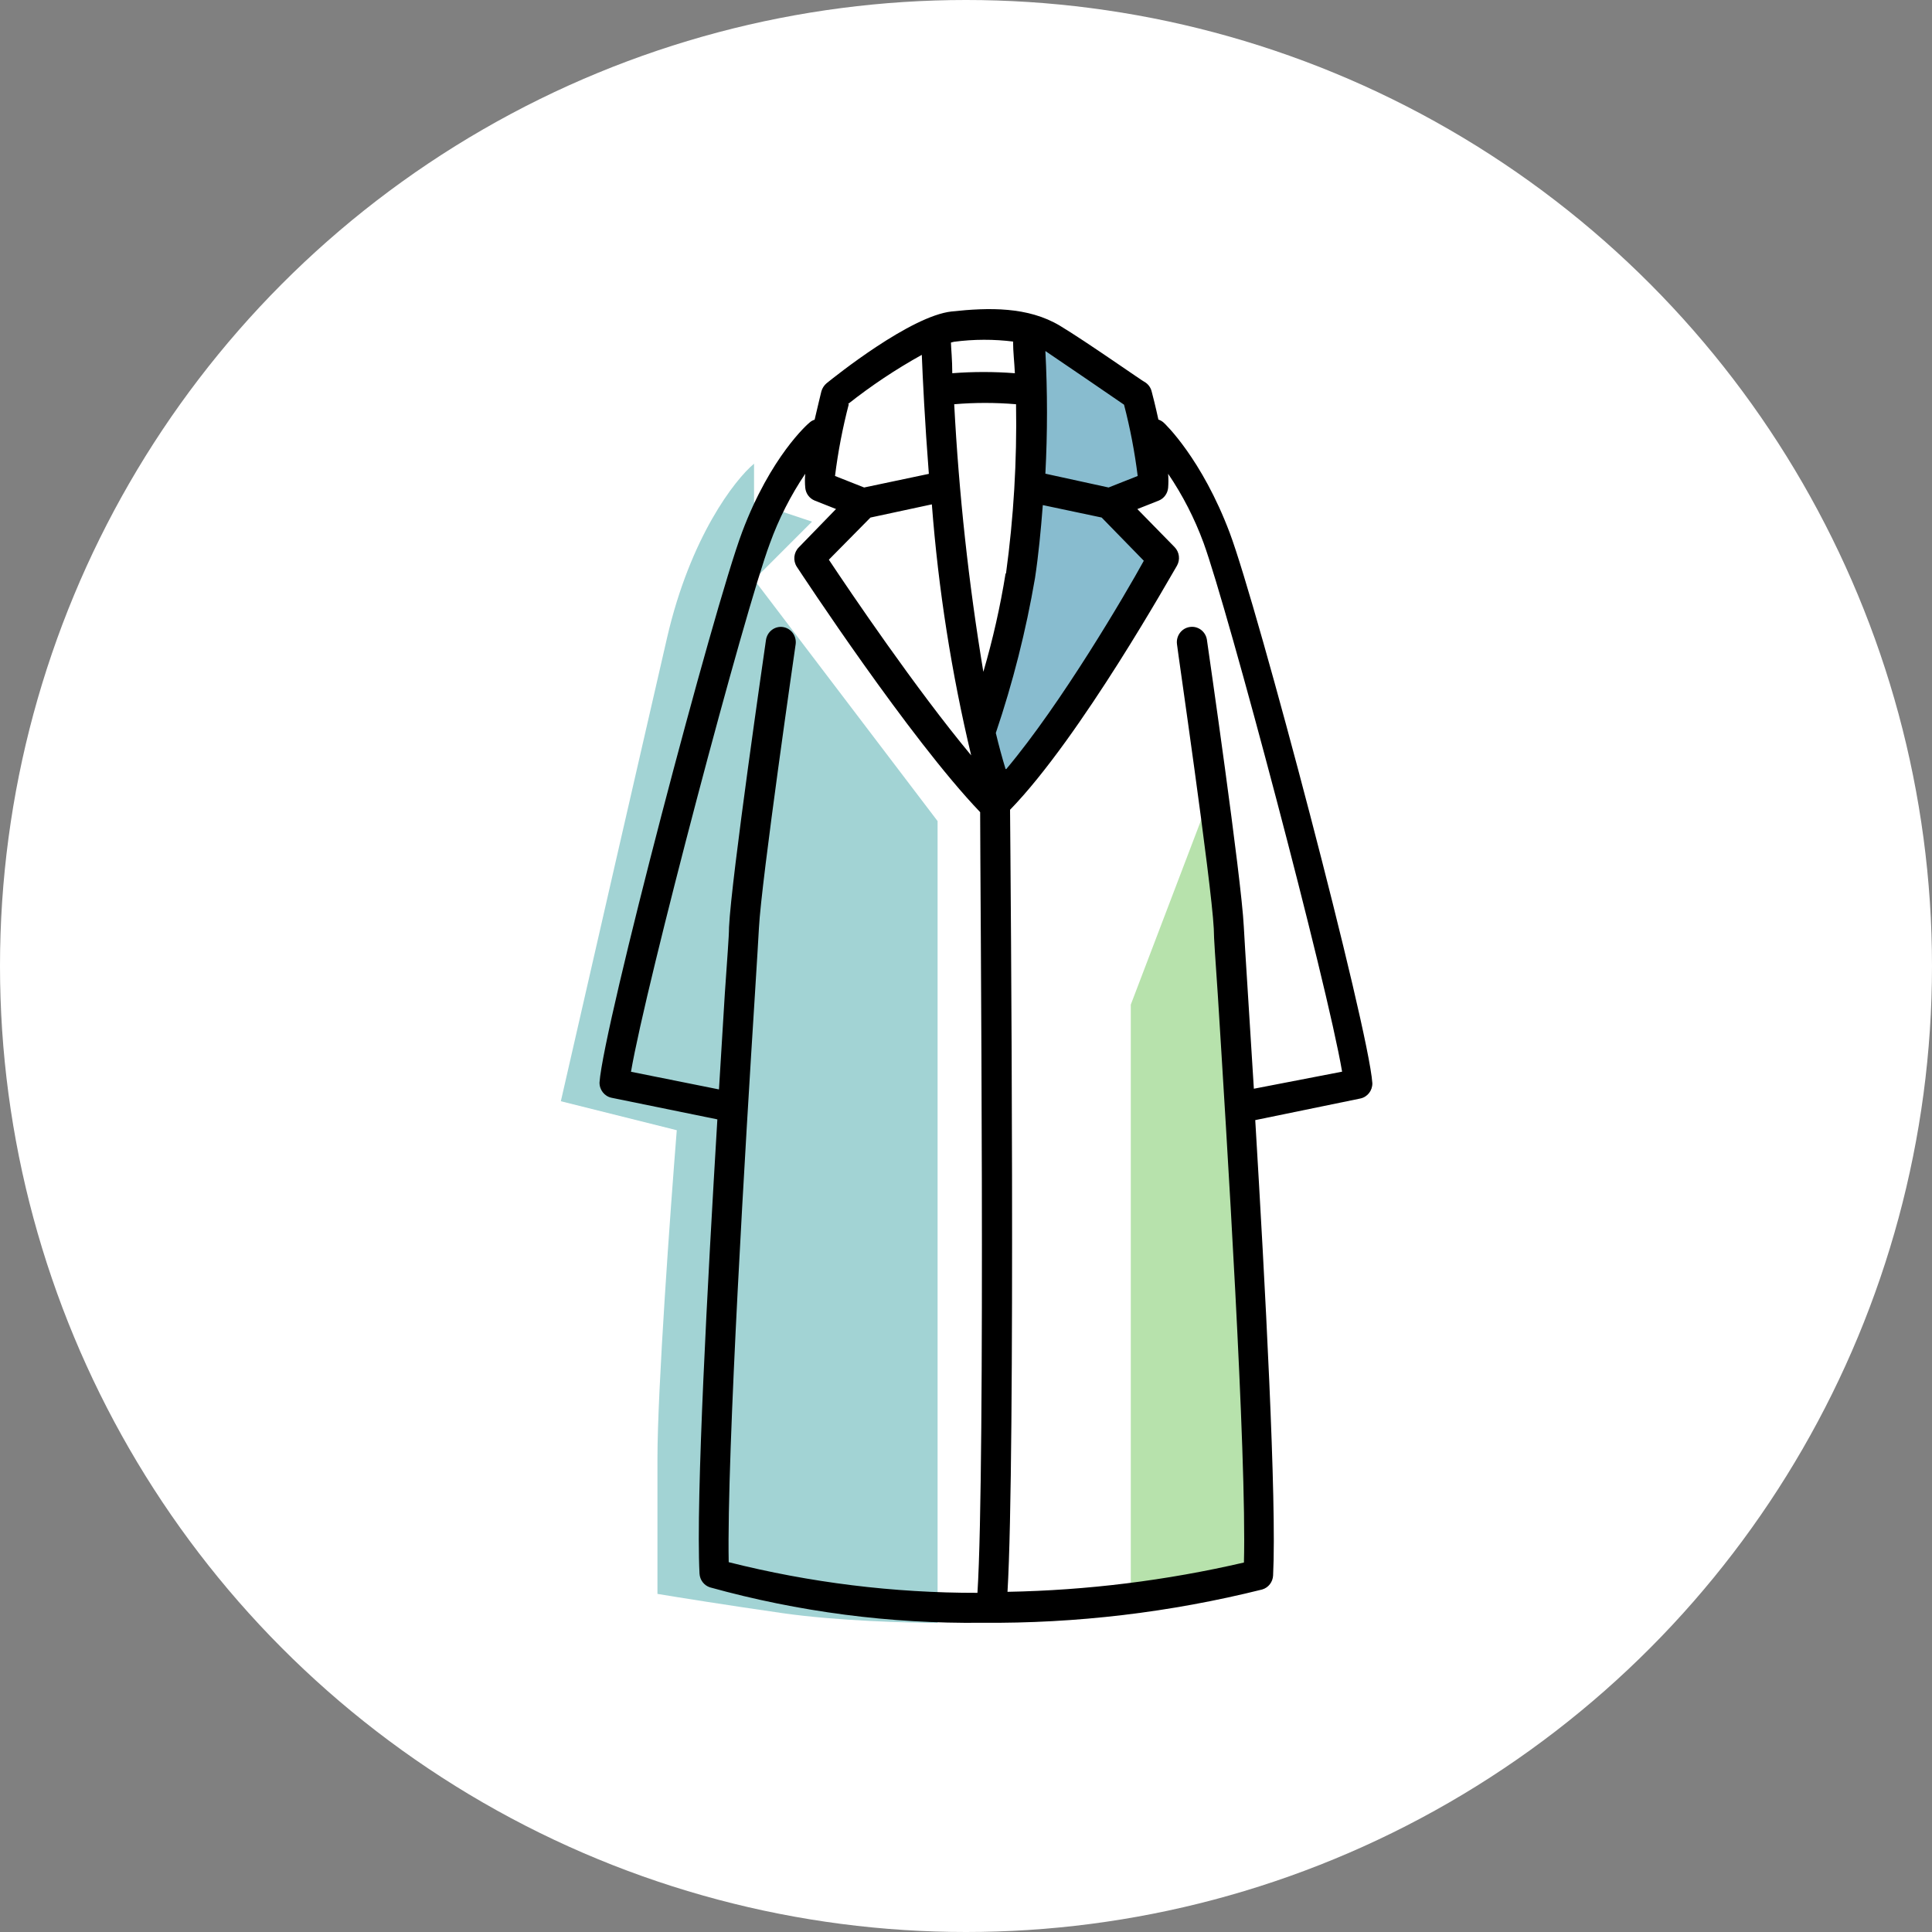
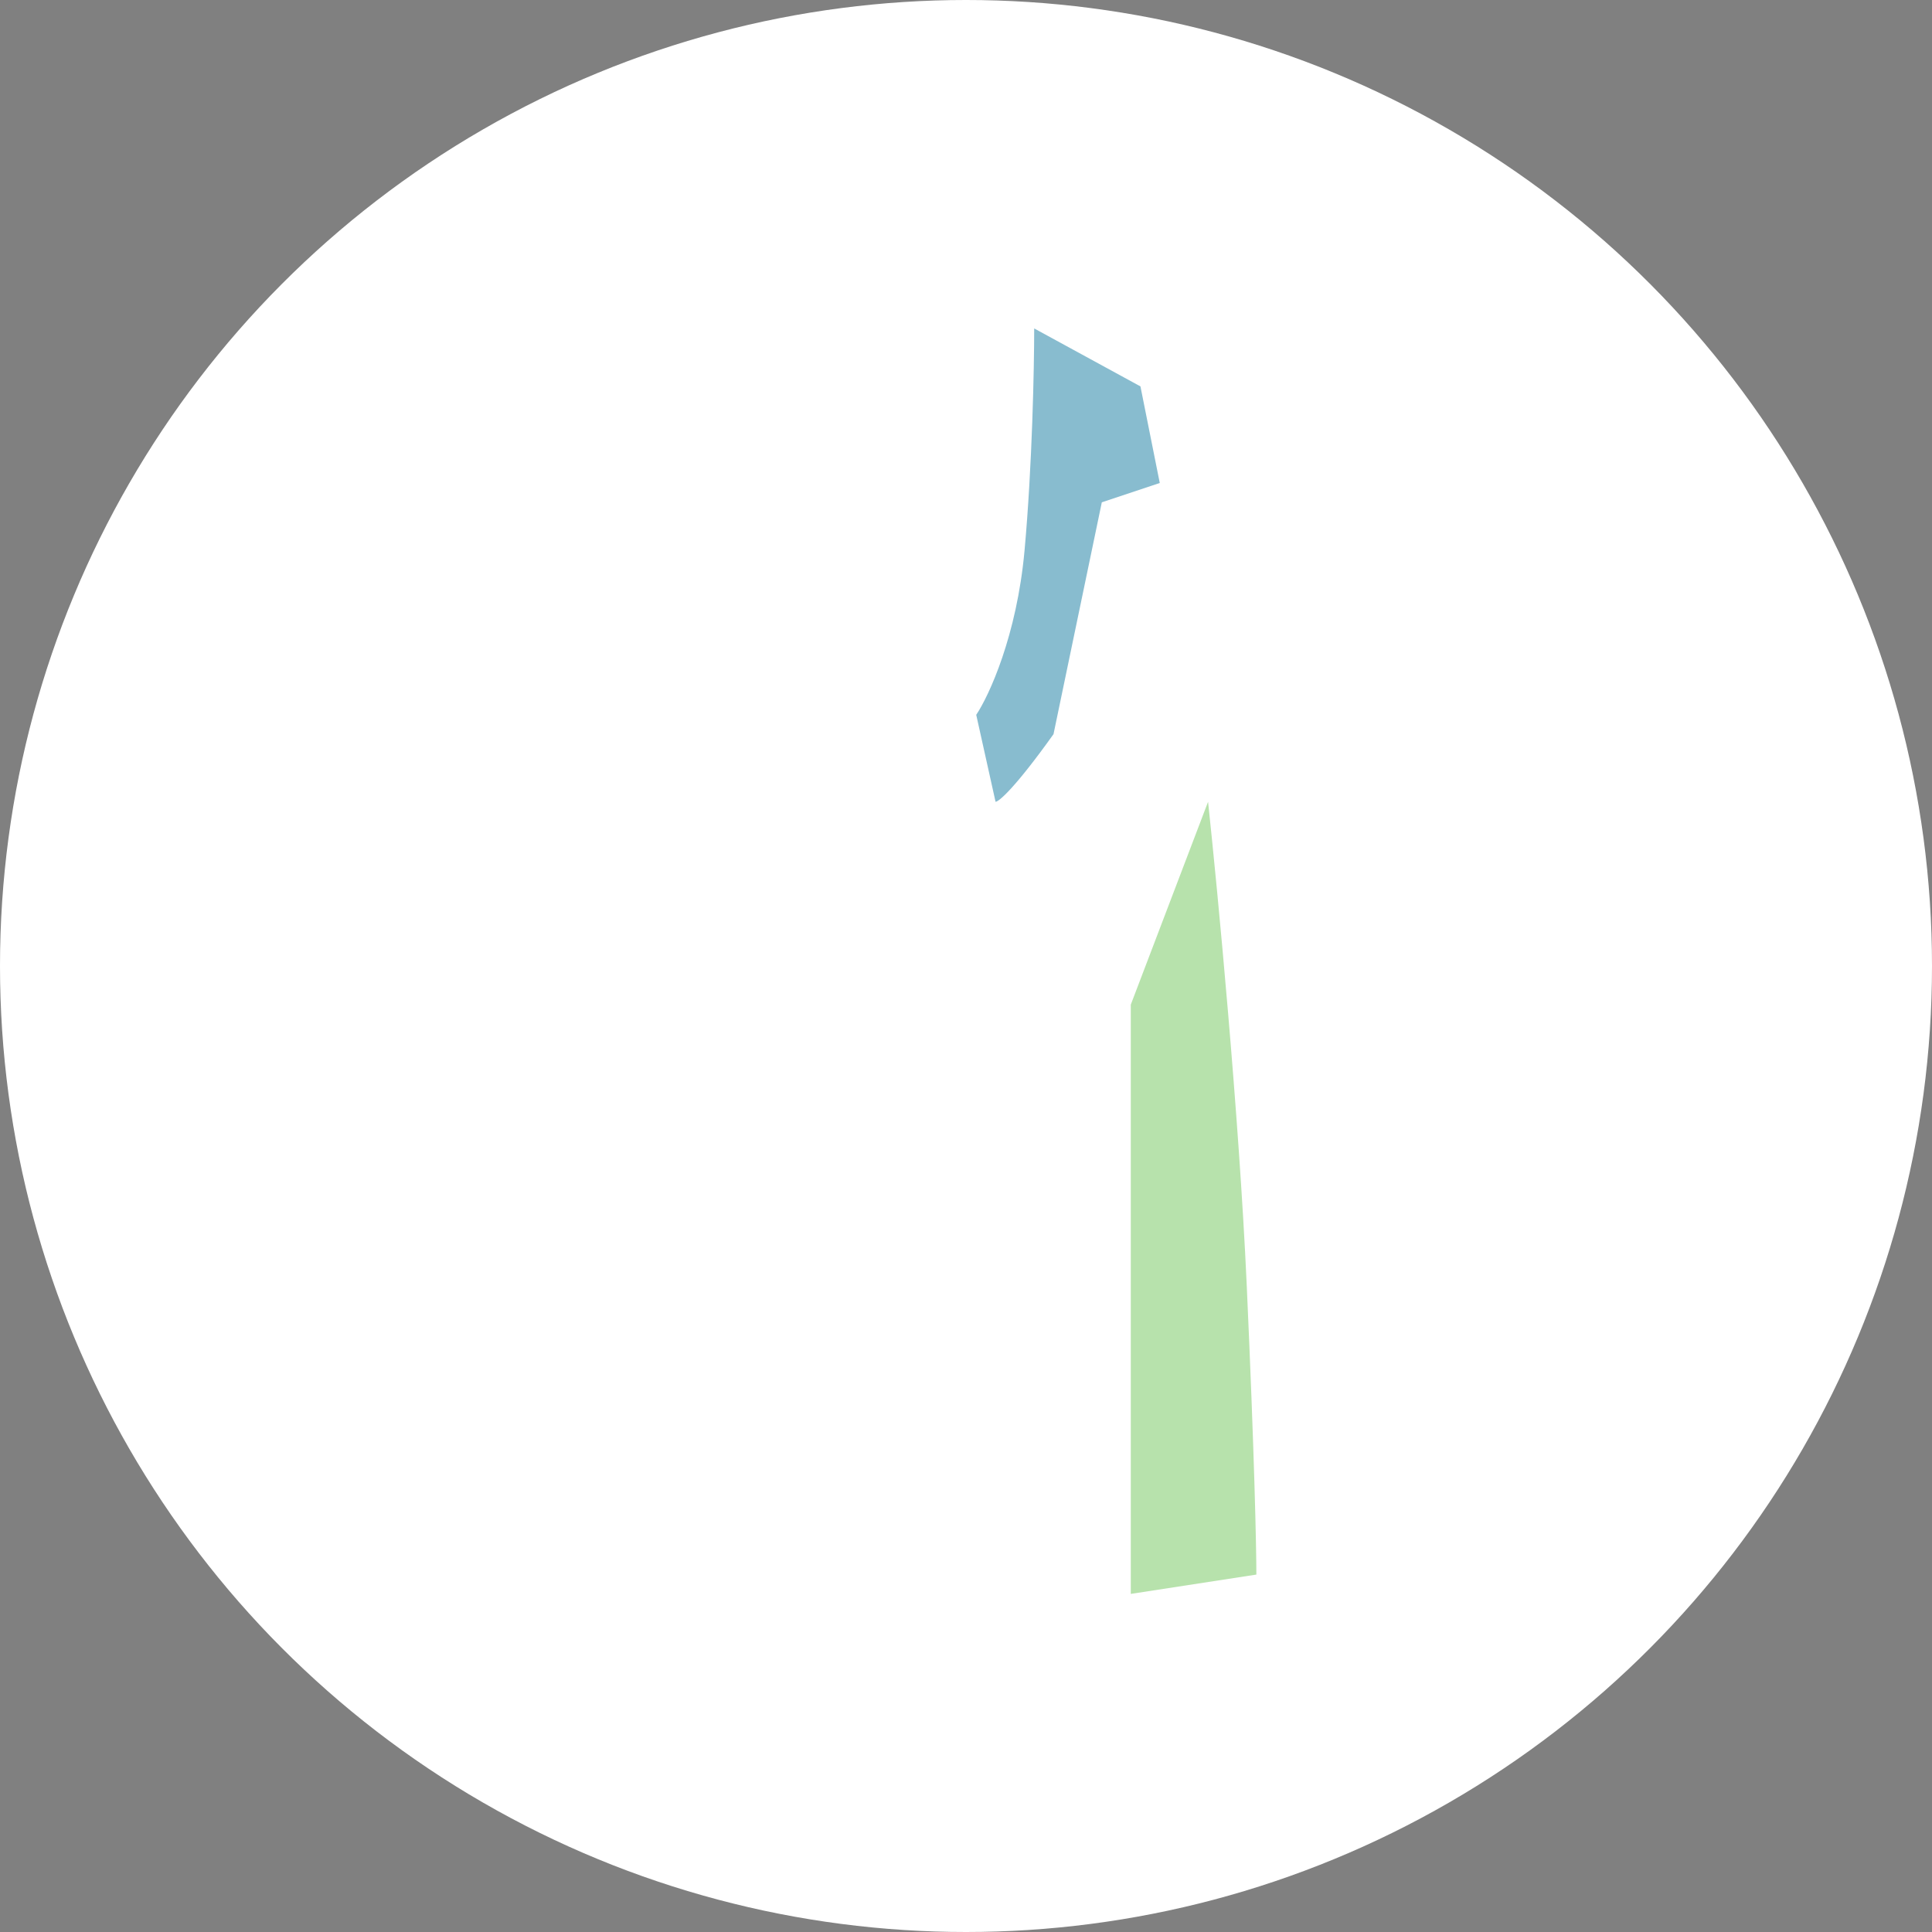
<svg xmlns="http://www.w3.org/2000/svg" width="200" height="200" viewBox="0 0 200 200" fill="none">
  <rect x="0" y="0" width="200" height="200" fill="#808080" stroke="none" />
  <circle cx="100" cy="100" r="100" fill="white" />
-   <path d="M69.059 66C71.459 55.6 76.059 49.667 78.059 48V52L84.059 54L78.059 60L97.059 85V168C94.059 168 86.659 167.8 81.059 167C75.459 166.2 70.059 165.333 68.059 165V151C68.059 143.8 69.392 125.333 70.059 117L58.059 114C60.725 102.333 66.659 76.4 69.059 66Z" fill="#A2D3D4" />
  <g clip-path="url(#clip0_1338_41)">
    <path d="M117.059 104V165L130.059 163C130.059 160.333 129.859 150.6 129.059 133C128.259 115.4 126.059 92.333 125.059 83L117.059 104Z" fill="#B7E2AC" />
-     <path d="M101.059 74L103.059 83C103.392 83 105.059 81.6 109.059 76C113.059 70.4 118.726 61 121.059 57L114.059 52L120.059 50L118.059 40L107.059 34C107.059 38 106.859 48.2 106.059 57C105.259 65.8 102.392 72 101.059 74Z" fill="#88BCCF" />
-     <path d="M120.447 43.735C120.291 43.599 120.111 43.497 119.917 43.435C119.623 42.086 119.342 40.974 119.217 40.512C119.123 40.144 118.904 39.824 118.596 39.608C118.346 39.512 112.518 35.401 109.721 33.718C106.41 31.733 102.37 31.83 98.532 32.241C94.258 32.7 86.441 38.97 85.572 39.67C85.312 39.889 85.123 40.181 85.028 40.512C84.92 40.971 84.64 42.1 84.329 43.449C84.141 43.503 83.963 43.602 83.816 43.735C83.644 43.863 79.775 47.228 76.823 55.085C73.87 62.943 62.464 106.276 62.062 112.053C62.048 112.818 62.57 113.487 63.305 113.64L74.261 115.877C73.251 132.686 72.025 155.182 72.413 162.895C72.449 163.558 72.882 164.125 73.501 164.323C82.672 166.866 92.144 168.099 101.643 167.989C111.417 168.074 121.163 166.914 130.656 164.545C131.303 164.36 131.761 163.771 131.791 163.085C132.18 155.372 130.953 132.814 129.943 115.953L140.822 113.717C141.557 113.564 142.081 112.898 142.065 112.129C141.676 106.367 130.19 62.841 127.301 55.159C124.404 47.48 120.597 43.86 120.447 43.735ZM116.359 41.893C116.992 44.316 117.464 46.785 117.774 49.274L114.761 50.465L108.217 49.036C108.439 44.807 108.439 40.566 108.217 36.337C110.407 37.814 114.88 40.875 116.359 41.893ZM90.11 53.577L96.465 52.211C97.136 60.97 98.499 69.661 100.536 78.196C94.816 71.322 87.995 61.242 85.803 57.94L90.11 53.577ZM104.096 59.371C103.544 62.81 102.775 66.208 101.796 69.547C100.272 60.38 99.267 51.134 98.779 41.847C100.91 41.666 103.05 41.666 105.181 41.847C105.281 47.709 104.934 53.566 104.14 59.371H104.096ZM104.096 79.608C103.738 78.434 103.397 77.178 103.086 75.877C104.854 70.653 106.211 65.29 107.143 59.844C107.501 57.48 107.748 54.924 107.951 52.287L114.042 53.574L118.407 58.05C116.495 61.528 109.86 72.844 104.174 79.608H104.096ZM104.873 35.367C104.873 36.431 105.012 37.528 105.059 38.636C102.903 38.469 100.735 38.469 98.579 38.636C98.579 37.19 98.454 36.096 98.441 35.461L98.751 35.382C100.808 35.109 102.892 35.104 104.951 35.367H104.873ZM87.779 41.83C90.19 39.923 92.746 38.219 95.424 36.734C95.518 39.132 95.735 43.639 96.154 49.053L89.455 50.465L86.441 49.274C86.752 46.763 87.232 44.277 87.87 41.83H87.779ZM78.144 103.007C78.363 99.498 78.515 97.024 78.563 96.088C78.809 91.184 82.339 66.897 82.37 66.659C82.464 65.814 81.887 65.043 81.063 64.913C80.652 64.85 80.236 64.955 79.903 65.21C79.57 65.463 79.351 65.843 79.292 66.262C79.154 67.263 75.701 90.929 75.468 95.995C75.468 96.93 75.266 99.391 75.033 102.869C74.861 105.598 74.661 108.997 74.428 112.776L65.32 110.95C66.874 101.823 77.114 63.138 79.695 56.264C80.619 53.71 81.851 51.284 83.361 49.042C83.314 49.526 83.314 50.017 83.361 50.502C83.419 51.094 83.796 51.601 84.34 51.82L86.546 52.693L82.692 56.661C82.159 57.197 82.073 58.044 82.489 58.677C82.969 59.405 94.145 76.424 101.465 84.075C101.465 91.059 102.026 151.826 101.185 164.89C92.507 164.905 83.86 163.839 75.435 161.716C75.221 150.522 77.228 117.456 78.144 103.007ZM129.799 112.705C129.566 108.912 129.349 105.513 129.177 102.769C128.958 99.308 128.805 96.848 128.758 95.927C128.511 90.864 125.076 67.195 124.934 66.194C124.784 65.344 123.996 64.774 123.164 64.907C122.314 65.029 121.721 65.834 121.843 66.701C121.843 66.94 125.4 91.227 125.65 96.131C125.65 97.066 125.836 99.544 126.069 103.019C126.971 117.464 129.069 150.561 128.772 161.752C120.735 163.615 112.535 164.632 104.296 164.785C105.134 150.833 104.623 90.685 104.56 83.828C111.88 76.305 121.374 59.303 121.84 58.558C122.192 57.934 122.092 57.146 121.593 56.636L117.738 52.698L119.945 51.825C120.486 51.607 120.866 51.1 120.924 50.507C120.963 50.023 120.963 49.532 120.924 49.047C122.431 51.264 123.66 53.665 124.59 56.191C127.107 63.082 137.38 101.763 138.934 110.939L129.799 112.705Z" fill="black" />
+     <path d="M101.059 74L103.059 83C103.392 83 105.059 81.6 109.059 76L114.059 52L120.059 50L118.059 40L107.059 34C107.059 38 106.859 48.2 106.059 57C105.259 65.8 102.392 72 101.059 74Z" fill="#88BCCF" />
  </g>
  <defs>
    <clipPath id="clip0_1338_41">
      <rect width="80" height="136" fill="white" transform="translate(62.059 32)" />
    </clipPath>
  </defs>
</svg>